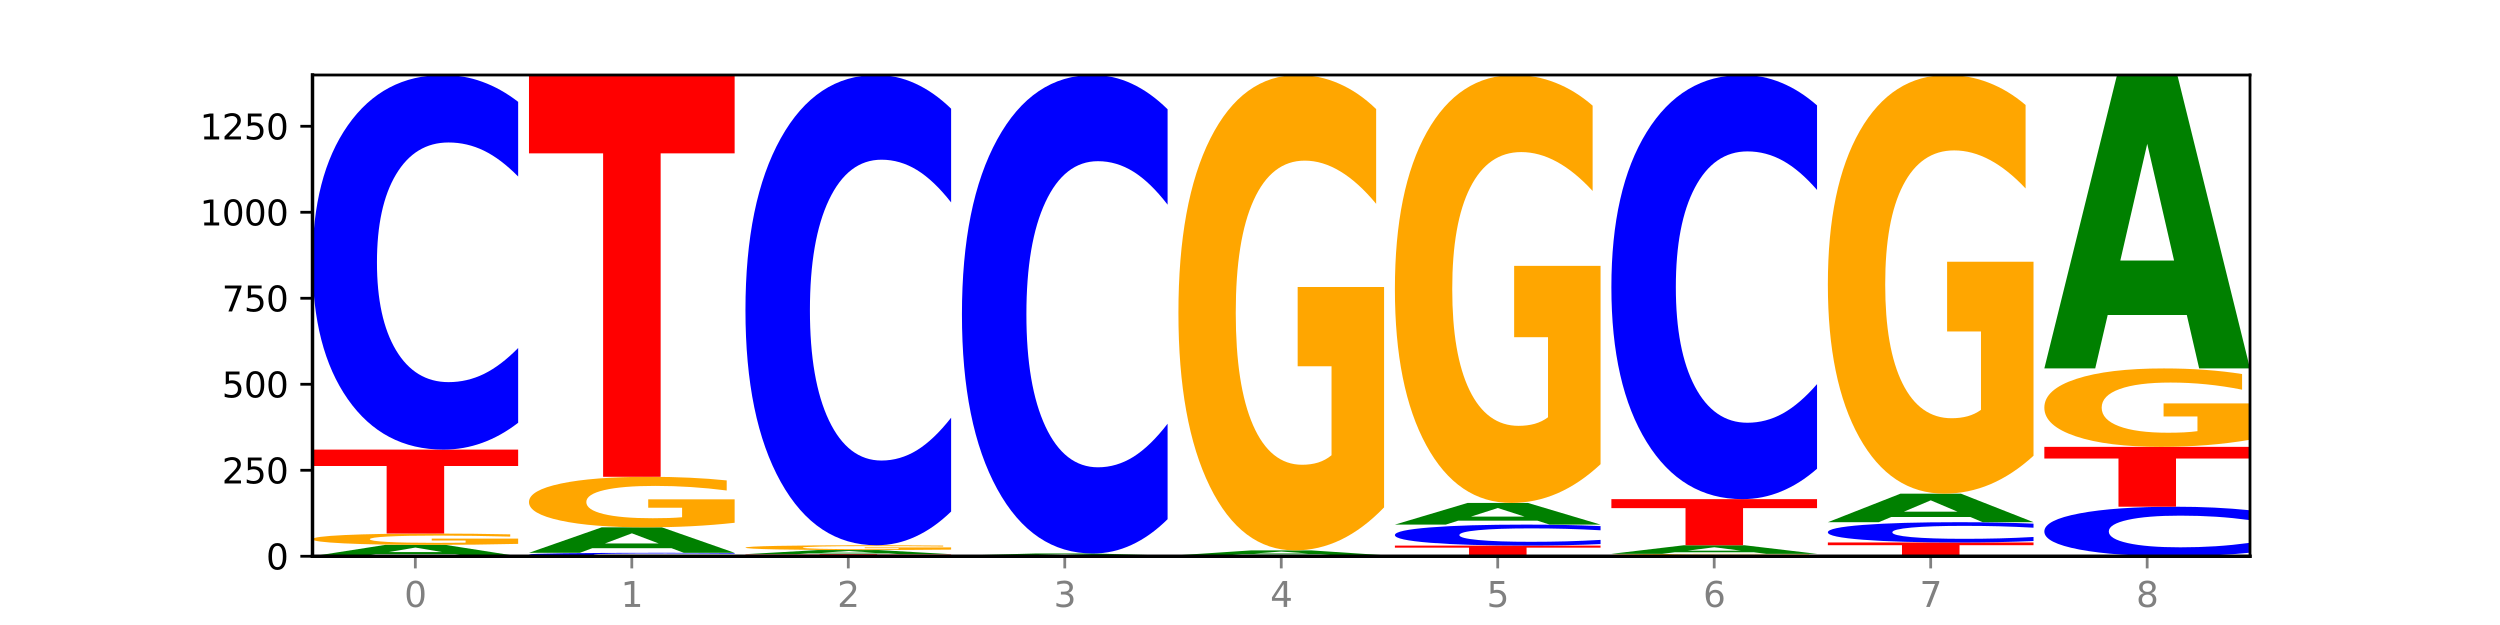
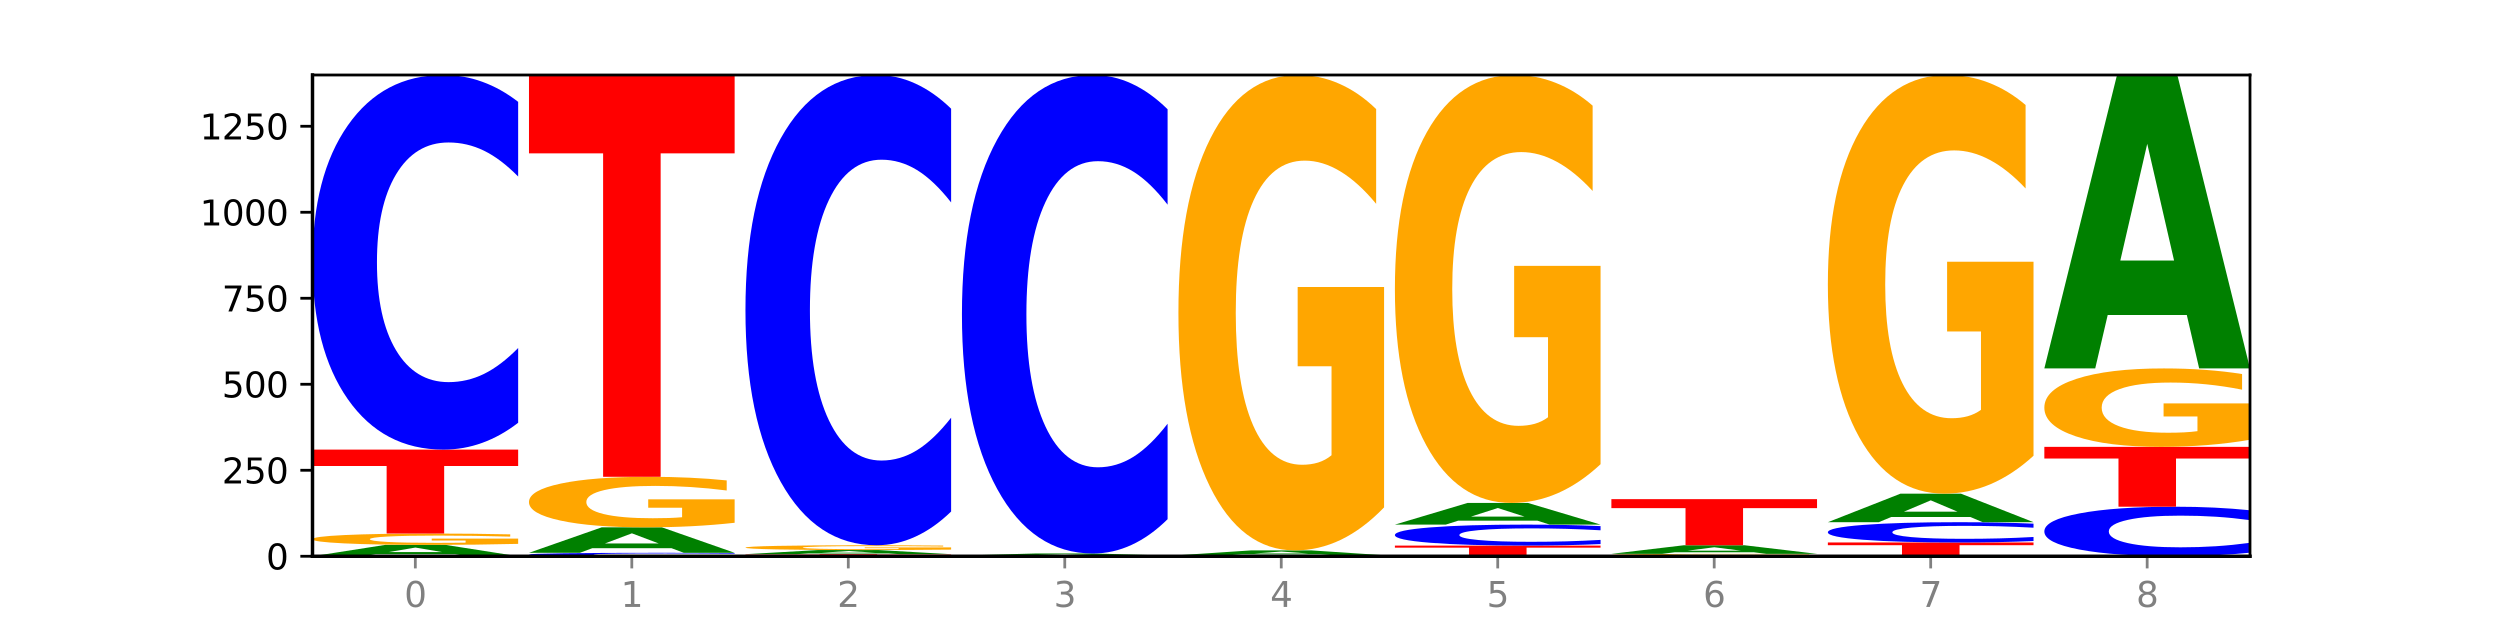
<svg xmlns="http://www.w3.org/2000/svg" xmlns:xlink="http://www.w3.org/1999/xlink" width="720pt" height="180pt" viewBox="0 0 720 180" version="1.1">
  <defs>
    <style type="text/css">*{stroke-linejoin: round; stroke-linecap: butt}</style>
  </defs>
  <g id="figure_1">
    <g id="patch_1">
      <path d="M 0 180  L 720 180  L 720 0  L 0 0  z " style="fill: #ffffff" />
    </g>
    <g id="axes_1">
      <g id="patch_2">
        <path d="M 90 160.2  L 648 160.2  L 648 21.6  L 90 21.6  z " style="fill: #ffffff" />
      </g>
      <g id="line2d_1">
        <path d="M 90 160.2  L 648 160.2  " clip-path="url(#pfc8cdee593)" style="fill: none; stroke: #000000; stroke-width: 0.5; stroke-linecap: square" />
      </g>
      <g id="patch_3">
        <path d="M 131.028 159.604  L 108.249 159.604  L 104.653 160.2  L 90 160.2  L 110.926 156.931  L 128.303 156.931  L 149.229 160.2  L 134.588 160.2  L 131.028 159.604  z M 111.882 158.998  L 127.359 158.998  L 119.633 157.697  L 111.882 158.998  z " clip-path="url(#pfc8cdee593)" style="fill: #008000" />
      </g>
      <g id="patch_4">
        <path d="M 149.229 156.635  Q 143.256 156.783 136.831 156.857  Q 130.406 156.931 123.557 156.931  Q 108.079 156.931 99.04 156.49  Q 90 156.05 90 155.297  Q 90 154.535 99.199 154.098  Q 108.411 153.661 124.433 153.661  Q 130.605 153.661 136.26 153.721  Q 141.928 153.78 146.946 153.896  L 146.946 154.547  Q 141.769 154.398 136.645 154.325  Q 131.521 154.25 126.371 154.25  Q 116.84 154.25 111.677 154.522  Q 106.513 154.793 106.513 155.297  Q 106.513 155.797 111.491 156.07  Q 116.469 156.342 125.628 156.342  Q 128.123 156.342 130.26 156.326  Q 132.397 156.31 134.097 156.276  L 134.097 155.664  L 124.34 155.664  L 124.34 155.119  L 149.229 155.119  L 149.229 156.635  z " clip-path="url(#pfc8cdee593)" style="fill: #ffa600" />
      </g>
      <g id="patch_5">
        <path d="M 90 129.488  L 149.229 129.488  L 149.229 134.203  L 127.92 134.203  L 127.92 153.661  L 111.35 153.661  L 111.35 134.203  L 90 134.203  L 90 129.488  z " clip-path="url(#pfc8cdee593)" style="fill: #ff0000" />
      </g>
      <g id="patch_6">
        <path d="M 149.229 121.755  Q 144.275 125.588 138.917 127.527  Q 133.56 129.488 127.725 129.488  Q 110.325 129.488 100.163 114.957  Q 90 100.427 90 75.577  Q 90 50.639 100.163 36.131  Q 110.325 21.6 127.725 21.6  Q 133.56 21.6 138.917 23.561  Q 144.275 25.5 149.229 29.333  L 149.229 50.84  Q 144.23 45.758 139.38 43.396  Q 134.53 41.034 129.173 41.034  Q 119.562 41.034 114.056 50.238  Q 108.564 59.42 108.564 75.577  Q 108.564 91.668 114.056 100.872  Q 119.562 110.054 129.173 110.054  Q 134.53 110.054 139.38 107.692  Q 144.23 105.307 149.229 100.226  L 149.229 121.755  z " clip-path="url(#pfc8cdee593)" style="fill: #0000ff" />
      </g>
      <g id="patch_7">
        <path d="M 211.575 160.129  Q 206.621 160.164 201.264 160.182  Q 195.906 160.2 190.071 160.2  Q 172.671 160.2 162.509 160.067  Q 152.346 159.933 152.346 159.705  Q 152.346 159.476 162.509 159.343  Q 172.671 159.209 190.071 159.209  Q 195.906 159.209 201.264 159.227  Q 206.621 159.245 211.575 159.28  L 211.575 159.478  Q 206.576 159.431 201.726 159.409  Q 196.876 159.388 191.519 159.388  Q 181.909 159.388 176.402 159.472  Q 170.91 159.557 170.91 159.705  Q 170.91 159.853 176.402 159.937  Q 181.909 160.022 191.519 160.022  Q 196.876 160.022 201.726 160  Q 206.576 159.978 211.575 159.931  L 211.575 160.129  z " clip-path="url(#pfc8cdee593)" style="fill: #0000ff" />
      </g>
      <g id="patch_8">
        <path d="M 193.374 157.874  L 170.596 157.874  L 166.999 159.209  L 152.346 159.209  L 173.272 151.878  L 190.65 151.878  L 211.575 159.209  L 196.935 159.209  L 193.374 157.874  z M 174.229 156.513  L 189.705 156.513  L 181.979 153.597  L 174.229 156.513  z " clip-path="url(#pfc8cdee593)" style="fill: #008000" />
      </g>
      <g id="patch_9">
        <path d="M 211.575 150.56  Q 205.602 151.219 199.177 151.55  Q 192.753 151.878 185.903 151.878  Q 170.426 151.878 161.386 149.917  Q 152.346 147.955 152.346 144.601  Q 152.346 141.207 161.545 139.261  Q 170.758 137.315 186.779 137.315  Q 192.952 137.315 198.607 137.579  Q 204.275 137.841 209.292 138.359  L 209.292 141.262  Q 204.115 140.597 198.992 140.269  Q 193.868 139.938 188.717 139.938  Q 179.187 139.938 174.023 141.147  Q 168.859 142.354 168.859 144.601  Q 168.859 146.827 173.837 148.042  Q 178.815 149.255 187.974 149.255  Q 190.47 149.255 192.607 149.186  Q 194.744 149.113 196.443 148.963  L 196.443 146.237  L 186.686 146.237  L 186.686 143.81  L 211.575 143.81  L 211.575 150.56  z " clip-path="url(#pfc8cdee593)" style="fill: #ffa600" />
      </g>
      <g id="patch_10">
        <path d="M 152.346 21.6  L 211.575 21.6  L 211.575 44.168  L 190.267 44.168  L 190.267 137.315  L 173.696 137.315  L 173.696 44.168  L 152.346 44.168  L 152.346 21.6  z " clip-path="url(#pfc8cdee593)" style="fill: #ff0000" />
      </g>
      <g id="patch_11">
        <path d="M 214.693 159.606  L 273.922 159.606  L 273.922 159.722  L 252.613 159.722  L 252.613 160.2  L 236.043 160.2  L 236.043 159.722  L 214.693 159.722  L 214.693 159.606  z " clip-path="url(#pfc8cdee593)" style="fill: #ff0000" />
      </g>
      <g id="patch_12">
        <path d="M 255.721 159.389  L 232.942 159.389  L 229.346 159.606  L 214.693 159.606  L 235.618 158.417  L 252.996 158.417  L 273.922 159.606  L 259.281 159.606  L 255.721 159.389  z M 236.575 159.168  L 252.051 159.168  L 244.325 158.695  L 236.575 159.168  z " clip-path="url(#pfc8cdee593)" style="fill: #008000" />
      </g>
      <g id="patch_13">
        <path d="M 273.922 158.291  Q 267.948 158.354 261.524 158.385  Q 255.099 158.417 248.25 158.417  Q 232.772 158.417 223.732 158.23  Q 214.693 158.043 214.693 157.724  Q 214.693 157.4 223.892 157.215  Q 233.104 157.03 249.126 157.03  Q 255.298 157.03 260.953 157.055  Q 266.621 157.08 271.639 157.129  L 271.639 157.406  Q 266.462 157.342 261.338 157.311  Q 256.214 157.28 251.064 157.28  Q 241.533 157.28 236.369 157.395  Q 231.206 157.51 231.206 157.724  Q 231.206 157.936 236.184 158.051  Q 241.161 158.167 250.32 158.167  Q 252.816 158.167 254.953 158.16  Q 257.09 158.153 258.789 158.139  L 258.789 157.88  L 249.033 157.88  L 249.033 157.648  L 273.922 157.648  L 273.922 158.291  z " clip-path="url(#pfc8cdee593)" style="fill: #ffa600" />
      </g>
      <g id="patch_14">
        <path d="M 273.922 147.322  Q 268.967 152.134 263.61 154.568  Q 258.253 157.03 252.418 157.03  Q 235.018 157.03 224.855 138.79  Q 214.693 120.55 214.693 89.357  Q 214.693 58.052 224.855 39.84  Q 235.018 21.6 252.418 21.6  Q 258.253 21.6 263.61 24.062  Q 268.967 26.496 273.922 31.308  L 273.922 58.304  Q 268.923 51.926 264.073 48.96  Q 259.223 45.995 253.865 45.995  Q 244.255 45.995 238.748 57.549  Q 233.257 69.075 233.257 89.357  Q 233.257 109.555 238.748 121.109  Q 244.255 132.635 253.865 132.635  Q 259.223 132.635 264.073 129.67  Q 268.923 126.676 273.922 120.298  L 273.922 147.322  z " clip-path="url(#pfc8cdee593)" style="fill: #0000ff" />
      </g>
      <g id="patch_15">
        <path d="M 277.039 160.002  L 336.268 160.002  L 336.268 160.041  L 314.959 160.041  L 314.959 160.2  L 298.389 160.2  L 298.389 160.041  L 277.039 160.041  L 277.039 160.002  z " clip-path="url(#pfc8cdee593)" style="fill: #ff0000" />
      </g>
      <g id="patch_16">
        <path d="M 318.067 159.894  L 295.289 159.894  L 291.692 160.002  L 277.039 160.002  L 297.965 159.407  L 315.342 159.407  L 336.268 160.002  L 321.627 160.002  L 318.067 159.894  z M 298.922 159.783  L 314.398 159.783  L 306.672 159.547  L 298.922 159.783  z " clip-path="url(#pfc8cdee593)" style="fill: #008000" />
      </g>
      <g id="patch_17">
        <path d="M 336.268 149.529  Q 331.314 154.426 325.956 156.902  Q 320.599 159.407 314.764 159.407  Q 297.364 159.407 287.202 140.847  Q 277.039 122.287 277.039 90.546  Q 277.039 58.692 287.202 40.16  Q 297.364 21.6 314.764 21.6  Q 320.599 21.6 325.956 24.105  Q 331.314 26.582 336.268 31.478  L 336.268 58.948  Q 331.269 52.458 326.419 49.44  Q 321.569 46.423 316.212 46.423  Q 306.601 46.423 301.095 58.18  Q 295.603 69.908 295.603 90.546  Q 295.603 111.099 301.095 122.856  Q 306.601 134.584 316.212 134.584  Q 321.569 134.584 326.419 131.567  Q 331.269 128.521 336.268 122.031  L 336.268 149.529  z " clip-path="url(#pfc8cdee593)" style="fill: #0000ff" />
      </g>
      <g id="patch_18">
        <path d="M 339.385 160.101  L 398.615 160.101  L 398.615 160.12  L 377.306 160.12  L 377.306 160.2  L 360.735 160.2  L 360.735 160.12  L 339.385 160.12  L 339.385 160.101  z " clip-path="url(#pfc8cdee593)" style="fill: #ff0000" />
      </g>
      <g id="patch_19">
        <path d="M 398.615 160.087  Q 393.66 160.094 388.303 160.097  Q 382.945 160.101 377.111 160.101  Q 359.71 160.101 349.548 160.074  Q 339.385 160.048 339.385 160.002  Q 339.385 159.956 349.548 159.929  Q 359.71 159.903 377.111 159.903  Q 382.945 159.903 388.303 159.906  Q 393.66 159.91 398.615 159.917  L 398.615 159.956  Q 393.615 159.947 388.765 159.943  Q 383.915 159.938 378.558 159.938  Q 368.948 159.938 363.441 159.955  Q 357.95 159.972 357.95 160.002  Q 357.95 160.031 363.441 160.048  Q 368.948 160.065 378.558 160.065  Q 383.915 160.065 388.765 160.061  Q 393.615 160.057 398.615 160.047  L 398.615 160.087  z " clip-path="url(#pfc8cdee593)" style="fill: #0000ff" />
      </g>
      <g id="patch_20">
        <path d="M 380.413 159.65  L 357.635 159.65  L 354.038 159.903  L 339.385 159.903  L 360.311 158.516  L 377.689 158.516  L 398.615 159.903  L 383.974 159.903  L 380.413 159.65  z M 361.268 159.393  L 376.744 159.393  L 369.018 158.841  L 361.268 159.393  z " clip-path="url(#pfc8cdee593)" style="fill: #008000" />
      </g>
      <g id="patch_21">
        <path d="M 398.615 146.128  Q 392.641 152.322 386.217 155.433  Q 379.792 158.516 372.942 158.516  Q 357.465 158.516 348.425 140.076  Q 339.385 121.635 339.385 90.1  Q 339.385 58.198 348.584 39.899  Q 357.797 21.6 373.818 21.6  Q 379.991 21.6 385.646 24.089  Q 391.314 26.549 396.331 31.414  L 396.331 58.707  Q 391.154 52.456 386.031 49.373  Q 380.907 46.262 375.757 46.262  Q 366.226 46.262 361.062 57.632  Q 355.898 68.973 355.898 90.1  Q 355.898 111.029 360.876 122.456  Q 365.854 133.853 375.013 133.853  Q 377.509 133.853 379.646 133.203  Q 381.783 132.524 383.482 131.11  L 383.482 105.486  L 373.726 105.486  L 373.726 82.662  L 398.615 82.662  L 398.615 146.128  z " clip-path="url(#pfc8cdee593)" style="fill: #ffa600" />
      </g>
      <g id="patch_22">
        <path d="M 401.732 157.129  L 460.961 157.129  L 460.961 157.728  L 439.652 157.728  L 439.652 160.2  L 423.082 160.2  L 423.082 157.728  L 401.732 157.728  L 401.732 157.129  z " clip-path="url(#pfc8cdee593)" style="fill: #ff0000" />
      </g>
      <g id="patch_23">
        <path d="M 460.961 156.696  Q 456.006 156.91 450.649 157.019  Q 445.292 157.129 439.457 157.129  Q 422.057 157.129 411.894 156.315  Q 401.732 155.501 401.732 154.109  Q 401.732 152.712 411.894 151.899  Q 422.057 151.085 439.457 151.085  Q 445.292 151.085 450.649 151.195  Q 456.006 151.304 460.961 151.519  L 460.961 152.723  Q 455.962 152.439 451.112 152.306  Q 446.262 152.174 440.904 152.174  Q 431.294 152.174 425.788 152.69  Q 420.296 153.204 420.296 154.109  Q 420.296 155.01 425.788 155.526  Q 431.294 156.04 440.904 156.04  Q 446.262 156.04 451.112 155.908  Q 455.962 155.774 460.961 155.49  L 460.961 156.696  z " clip-path="url(#pfc8cdee593)" style="fill: #0000ff" />
      </g>
      <g id="patch_24">
        <path d="M 442.76 149.948  L 419.981 149.948  L 416.385 151.085  L 401.732 151.085  L 422.658 144.844  L 440.035 144.844  L 460.961 151.085  L 446.32 151.085  L 442.76 149.948  z M 423.614 148.79  L 439.091 148.79  L 431.365 146.307  L 423.614 148.79  z " clip-path="url(#pfc8cdee593)" style="fill: #008000" />
      </g>
      <g id="patch_25">
        <path d="M 460.961 133.693  Q 454.988 139.269 448.563 142.069  Q 442.138 144.844 435.289 144.844  Q 419.811 144.844 410.772 128.245  Q 401.732 111.646 401.732 83.26  Q 401.732 54.543 410.931 38.072  Q 420.143 21.6 436.165 21.6  Q 442.337 21.6 447.992 23.84  Q 453.66 26.055 458.678 30.434  L 458.678 55.001  Q 453.501 49.375 448.377 46.6  Q 443.253 43.8 438.103 43.8  Q 428.572 43.8 423.408 54.034  Q 418.245 64.243 418.245 83.26  Q 418.245 102.099 423.223 112.385  Q 428.2 122.644 437.36 122.644  Q 439.855 122.644 441.992 122.059  Q 444.129 121.448 445.828 120.175  L 445.828 97.11  L 436.072 97.11  L 436.072 76.565  L 460.961 76.565  L 460.961 133.693  z " clip-path="url(#pfc8cdee593)" style="fill: #ffa600" />
      </g>
      <g id="patch_26">
        <path d="M 523.307 160.137  Q 517.334 160.169 510.909 160.184  Q 504.485 160.2 497.635 160.2  Q 482.158 160.2 473.118 160.107  Q 464.078 160.013 464.078 159.853  Q 464.078 159.692 473.277 159.599  Q 482.489 159.507 498.511 159.507  Q 504.684 159.507 510.338 159.519  Q 516.007 159.532 521.024 159.556  L 521.024 159.694  Q 515.847 159.663 510.723 159.647  Q 505.6 159.631 500.449 159.631  Q 490.918 159.631 485.755 159.689  Q 480.591 159.746 480.591 159.853  Q 480.591 159.959 485.569 160.017  Q 490.547 160.075 499.706 160.075  Q 502.201 160.075 504.339 160.072  Q 506.476 160.068 508.175 160.061  L 508.175 159.931  L 498.418 159.931  L 498.418 159.816  L 523.307 159.816  L 523.307 160.137  z " clip-path="url(#pfc8cdee593)" style="fill: #ffa600" />
      </g>
      <g id="patch_27">
        <path d="M 505.106 159.055  L 482.328 159.055  L 478.731 159.507  L 464.078 159.507  L 485.004 157.03  L 502.382 157.03  L 523.307 159.507  L 508.667 159.507  L 505.106 159.055  z M 485.961 158.596  L 501.437 158.596  L 493.711 157.61  L 485.961 158.596  z " clip-path="url(#pfc8cdee593)" style="fill: #008000" />
      </g>
      <g id="patch_28">
        <path d="M 464.078 143.754  L 523.307 143.754  L 523.307 146.343  L 501.999 146.343  L 501.999 157.03  L 485.428 157.03  L 485.428 146.343  L 464.078 146.343  L 464.078 143.754  z " clip-path="url(#pfc8cdee593)" style="fill: #ff0000" />
      </g>
      <g id="patch_29">
-         <path d="M 523.307 134.998  Q 518.353 139.338 512.996 141.534  Q 507.638 143.754 501.803 143.754  Q 484.403 143.754 474.241 127.302  Q 464.078 110.85 464.078 82.715  Q 464.078 54.479 474.241 38.052  Q 484.403 21.6 501.803 21.6  Q 507.638 21.6 512.996 23.821  Q 518.353 26.016 523.307 30.356  L 523.307 54.706  Q 518.308 48.953 513.458 46.278  Q 508.608 43.603 503.251 43.603  Q 493.641 43.603 488.134 54.025  Q 482.642 64.421 482.642 82.715  Q 482.642 100.933 488.134 111.355  Q 493.641 121.751 503.251 121.751  Q 508.608 121.751 513.458 119.076  Q 518.308 116.376 523.307 110.623  L 523.307 134.998  z " clip-path="url(#pfc8cdee593)" style="fill: #0000ff" />
-       </g>
+         </g>
      <g id="patch_30">
        <path d="M 526.425 156.237  L 585.654 156.237  L 585.654 157.01  L 564.345 157.01  L 564.345 160.2  L 547.775 160.2  L 547.775 157.01  L 526.425 157.01  L 526.425 156.237  z " clip-path="url(#pfc8cdee593)" style="fill: #ff0000" />
      </g>
      <g id="patch_31">
        <path d="M 585.654 155.818  Q 580.699 156.026 575.342 156.131  Q 569.985 156.237 564.15 156.237  Q 546.75 156.237 536.587 155.45  Q 526.425 154.663 526.425 153.316  Q 526.425 151.965 536.587 151.179  Q 546.75 150.392 564.15 150.392  Q 569.985 150.392 575.342 150.498  Q 580.699 150.603 585.654 150.811  L 585.654 151.976  Q 580.654 151.701 575.805 151.573  Q 570.955 151.445 565.597 151.445  Q 555.987 151.445 550.48 151.944  Q 544.989 152.441 544.989 153.316  Q 544.989 154.188 550.48 154.687  Q 555.987 155.184 565.597 155.184  Q 570.955 155.184 575.805 155.056  Q 580.654 154.927 585.654 154.652  L 585.654 155.818  z " clip-path="url(#pfc8cdee593)" style="fill: #0000ff" />
      </g>
      <g id="patch_32">
        <path d="M 567.453 148.894  L 544.674 148.894  L 541.077 150.392  L 526.425 150.392  L 547.35 142.169  L 564.728 142.169  L 585.654 150.392  L 571.013 150.392  L 567.453 148.894  z M 548.307 147.368  L 563.783 147.368  L 556.057 144.097  L 548.307 147.368  z " clip-path="url(#pfc8cdee593)" style="fill: #008000" />
      </g>
      <g id="patch_33">
        <path d="M 585.654 131.26  Q 579.68 136.715 573.256 139.454  Q 566.831 142.169 559.982 142.169  Q 544.504 142.169 535.464 125.931  Q 526.425 109.692 526.425 81.922  Q 526.425 53.828 535.624 37.714  Q 544.836 21.6 560.858 21.6  Q 567.03 21.6 572.685 23.792  Q 578.353 25.959 583.37 30.242  L 583.37 54.276  Q 578.194 48.772 573.07 46.058  Q 567.946 43.318 562.796 43.318  Q 553.265 43.318 548.101 53.33  Q 542.938 63.317 542.938 81.922  Q 542.938 100.352 547.915 110.414  Q 552.893 120.451 562.052 120.451  Q 564.548 120.451 566.685 119.878  Q 568.822 119.281 570.521 118.035  L 570.521 95.471  L 560.765 95.471  L 560.765 75.372  L 585.654 75.372  L 585.654 131.26  z " clip-path="url(#pfc8cdee593)" style="fill: #ffa600" />
      </g>
      <g id="patch_34">
        <path d="M 648 159.177  Q 643.046 159.684 637.688 159.941  Q 632.331 160.2 626.496 160.2  Q 609.096 160.2 598.933 158.279  Q 588.771 156.357 588.771 153.071  Q 588.771 149.774 598.933 147.855  Q 609.096 145.934 626.496 145.934  Q 632.331 145.934 637.688 146.193  Q 643.046 146.45 648 146.956  L 648 149.8  Q 643.001 149.128 638.151 148.816  Q 633.301 148.504 627.944 148.504  Q 618.333 148.504 612.827 149.721  Q 607.335 150.935 607.335 153.071  Q 607.335 155.199 612.827 156.416  Q 618.333 157.63 627.944 157.63  Q 633.301 157.63 638.151 157.318  Q 643.001 157.003 648 156.331  L 648 159.177  z " clip-path="url(#pfc8cdee593)" style="fill: #0000ff" />
      </g>
      <g id="patch_35">
        <path d="M 588.771 128.695  L 648 128.695  L 648 132.057  L 626.691 132.057  L 626.691 145.934  L 610.121 145.934  L 610.121 132.057  L 588.771 132.057  L 588.771 128.695  z " clip-path="url(#pfc8cdee593)" style="fill: #ff0000" />
      </g>
      <g id="patch_36">
        <path d="M 648 126.652  Q 642.027 127.674 635.602 128.187  Q 629.177 128.695 622.328 128.695  Q 606.85 128.695 597.811 125.653  Q 588.771 122.611 588.771 117.408  Q 588.771 112.145 597.97 109.126  Q 607.182 106.107 623.204 106.107  Q 629.376 106.107 635.031 106.518  Q 640.699 106.924 645.717 107.726  L 645.717 112.229  Q 640.54 111.198 635.416 110.689  Q 630.292 110.176 625.142 110.176  Q 615.611 110.176 610.448 112.052  Q 605.284 113.923 605.284 117.408  Q 605.284 120.861 610.262 122.746  Q 615.24 124.627 624.399 124.627  Q 626.894 124.627 629.031 124.519  Q 631.168 124.407 632.868 124.174  L 632.868 119.947  L 623.111 119.947  L 623.111 116.181  L 648 116.181  L 648 126.652  z " clip-path="url(#pfc8cdee593)" style="fill: #ffa600" />
      </g>
      <g id="patch_37">
        <path d="M 629.799 90.713  L 607.02 90.713  L 603.424 106.107  L 588.771 106.107  L 609.697 21.6  L 627.074 21.6  L 648 106.107  L 633.359 106.107  L 629.799 90.713  z M 610.653 75.028  L 626.13 75.028  L 618.404 41.414  L 610.653 75.028  z " clip-path="url(#pfc8cdee593)" style="fill: #008000" />
      </g>
      <g id="matplotlib.axis_1">
        <g id="xtick_1">
          <g id="line2d_2">
            <defs>
              <path id="m488490c529" d="M 0 0  L 0 3.5  " style="stroke: #808080; stroke-width: 0.8" />
            </defs>
            <g>
              <use xlink:href="#m488490c529" x="119.615" y="160.2" style="fill: #808080; stroke: #808080; stroke-width: 0.8" />
            </g>
          </g>
          <g id="text_1">
            <g style="fill: #808080" transform="translate(116.433 174.798) scale(0.1 -0.1)">
              <defs>
                <path id="DejaVuSans-30" d="M 2034 4250  Q 1547 4250 1301 3770  Q 1056 3291 1056 2328  Q 1056 1369 1301 889  Q 1547 409 2034 409  Q 2525 409 2770 889  Q 3016 1369 3016 2328  Q 3016 3291 2770 3770  Q 2525 4250 2034 4250  z M 2034 4750  Q 2819 4750 3233 4129  Q 3647 3509 3647 2328  Q 3647 1150 3233 529  Q 2819 -91 2034 -91  Q 1250 -91 836 529  Q 422 1150 422 2328  Q 422 3509 836 4129  Q 1250 4750 2034 4750  z " transform="scale(0.016)" />
              </defs>
              <use xlink:href="#DejaVuSans-30" />
            </g>
          </g>
        </g>
        <g id="xtick_2">
          <g id="line2d_3">
            <g>
              <use xlink:href="#m488490c529" x="181.961" y="160.2" style="fill: #808080; stroke: #808080; stroke-width: 0.8" />
            </g>
          </g>
          <g id="text_2">
            <g style="fill: #808080" transform="translate(178.78 174.798) scale(0.1 -0.1)">
              <defs>
                <path id="DejaVuSans-31" d="M 794 531  L 1825 531  L 1825 4091  L 703 3866  L 703 4441  L 1819 4666  L 2450 4666  L 2450 531  L 3481 531  L 3481 0  L 794 0  L 794 531  z " transform="scale(0.016)" />
              </defs>
              <use xlink:href="#DejaVuSans-31" />
            </g>
          </g>
        </g>
        <g id="xtick_3">
          <g id="line2d_4">
            <g>
              <use xlink:href="#m488490c529" x="244.307" y="160.2" style="fill: #808080; stroke: #808080; stroke-width: 0.8" />
            </g>
          </g>
          <g id="text_3">
            <g style="fill: #808080" transform="translate(241.126 174.798) scale(0.1 -0.1)">
              <defs>
                <path id="DejaVuSans-32" d="M 1228 531  L 3431 531  L 3431 0  L 469 0  L 469 531  Q 828 903 1448 1529  Q 2069 2156 2228 2338  Q 2531 2678 2651 2914  Q 2772 3150 2772 3378  Q 2772 3750 2511 3984  Q 2250 4219 1831 4219  Q 1534 4219 1204 4116  Q 875 4013 500 3803  L 500 4441  Q 881 4594 1212 4672  Q 1544 4750 1819 4750  Q 2544 4750 2975 4387  Q 3406 4025 3406 3419  Q 3406 3131 3298 2873  Q 3191 2616 2906 2266  Q 2828 2175 2409 1742  Q 1991 1309 1228 531  z " transform="scale(0.016)" />
              </defs>
              <use xlink:href="#DejaVuSans-32" />
            </g>
          </g>
        </g>
        <g id="xtick_4">
          <g id="line2d_5">
            <g>
              <use xlink:href="#m488490c529" x="306.654" y="160.2" style="fill: #808080; stroke: #808080; stroke-width: 0.8" />
            </g>
          </g>
          <g id="text_4">
            <g style="fill: #808080" transform="translate(303.472 174.798) scale(0.1 -0.1)">
              <defs>
                <path id="DejaVuSans-33" d="M 2597 2516  Q 3050 2419 3304 2112  Q 3559 1806 3559 1356  Q 3559 666 3084 287  Q 2609 -91 1734 -91  Q 1441 -91 1130 -33  Q 819 25 488 141  L 488 750  Q 750 597 1062 519  Q 1375 441 1716 441  Q 2309 441 2620 675  Q 2931 909 2931 1356  Q 2931 1769 2642 2001  Q 2353 2234 1838 2234  L 1294 2234  L 1294 2753  L 1863 2753  Q 2328 2753 2575 2939  Q 2822 3125 2822 3475  Q 2822 3834 2567 4026  Q 2313 4219 1838 4219  Q 1578 4219 1281 4162  Q 984 4106 628 3988  L 628 4550  Q 988 4650 1302 4700  Q 1616 4750 1894 4750  Q 2613 4750 3031 4423  Q 3450 4097 3450 3541  Q 3450 3153 3228 2886  Q 3006 2619 2597 2516  z " transform="scale(0.016)" />
              </defs>
              <use xlink:href="#DejaVuSans-33" />
            </g>
          </g>
        </g>
        <g id="xtick_5">
          <g id="line2d_6">
            <g>
              <use xlink:href="#m488490c529" x="369" y="160.2" style="fill: #808080; stroke: #808080; stroke-width: 0.8" />
            </g>
          </g>
          <g id="text_5">
            <g style="fill: #808080" transform="translate(365.819 174.798) scale(0.1 -0.1)">
              <defs>
                <path id="DejaVuSans-34" d="M 2419 4116  L 825 1625  L 2419 1625  L 2419 4116  z M 2253 4666  L 3047 4666  L 3047 1625  L 3713 1625  L 3713 1100  L 3047 1100  L 3047 0  L 2419 0  L 2419 1100  L 313 1100  L 313 1709  L 2253 4666  z " transform="scale(0.016)" />
              </defs>
              <use xlink:href="#DejaVuSans-34" />
            </g>
          </g>
        </g>
        <g id="xtick_6">
          <g id="line2d_7">
            <g>
              <use xlink:href="#m488490c529" x="431.346" y="160.2" style="fill: #808080; stroke: #808080; stroke-width: 0.8" />
            </g>
          </g>
          <g id="text_6">
            <g style="fill: #808080" transform="translate(428.165 174.798) scale(0.1 -0.1)">
              <defs>
                <path id="DejaVuSans-35" d="M 691 4666  L 3169 4666  L 3169 4134  L 1269 4134  L 1269 2991  Q 1406 3038 1543 3061  Q 1681 3084 1819 3084  Q 2600 3084 3056 2656  Q 3513 2228 3513 1497  Q 3513 744 3044 326  Q 2575 -91 1722 -91  Q 1428 -91 1123 -41  Q 819 9 494 109  L 494 744  Q 775 591 1075 516  Q 1375 441 1709 441  Q 2250 441 2565 725  Q 2881 1009 2881 1497  Q 2881 1984 2565 2268  Q 2250 2553 1709 2553  Q 1456 2553 1204 2497  Q 953 2441 691 2322  L 691 4666  z " transform="scale(0.016)" />
              </defs>
              <use xlink:href="#DejaVuSans-35" />
            </g>
          </g>
        </g>
        <g id="xtick_7">
          <g id="line2d_8">
            <g>
              <use xlink:href="#m488490c529" x="493.693" y="160.2" style="fill: #808080; stroke: #808080; stroke-width: 0.8" />
            </g>
          </g>
          <g id="text_7">
            <g style="fill: #808080" transform="translate(490.511 174.798) scale(0.1 -0.1)">
              <defs>
                <path id="DejaVuSans-36" d="M 2113 2584  Q 1688 2584 1439 2293  Q 1191 2003 1191 1497  Q 1191 994 1439 701  Q 1688 409 2113 409  Q 2538 409 2786 701  Q 3034 994 3034 1497  Q 3034 2003 2786 2293  Q 2538 2584 2113 2584  z M 3366 4563  L 3366 3988  Q 3128 4100 2886 4159  Q 2644 4219 2406 4219  Q 1781 4219 1451 3797  Q 1122 3375 1075 2522  Q 1259 2794 1537 2939  Q 1816 3084 2150 3084  Q 2853 3084 3261 2657  Q 3669 2231 3669 1497  Q 3669 778 3244 343  Q 2819 -91 2113 -91  Q 1303 -91 875 529  Q 447 1150 447 2328  Q 447 3434 972 4092  Q 1497 4750 2381 4750  Q 2619 4750 2861 4703  Q 3103 4656 3366 4563  z " transform="scale(0.016)" />
              </defs>
              <use xlink:href="#DejaVuSans-36" />
            </g>
          </g>
        </g>
        <g id="xtick_8">
          <g id="line2d_9">
            <g>
              <use xlink:href="#m488490c529" x="556.039" y="160.2" style="fill: #808080; stroke: #808080; stroke-width: 0.8" />
            </g>
          </g>
          <g id="text_8">
            <g style="fill: #808080" transform="translate(552.858 174.798) scale(0.1 -0.1)">
              <defs>
                <path id="DejaVuSans-37" d="M 525 4666  L 3525 4666  L 3525 4397  L 1831 0  L 1172 0  L 2766 4134  L 525 4134  L 525 4666  z " transform="scale(0.016)" />
              </defs>
              <use xlink:href="#DejaVuSans-37" />
            </g>
          </g>
        </g>
        <g id="xtick_9">
          <g id="line2d_10">
            <g>
              <use xlink:href="#m488490c529" x="618.385" y="160.2" style="fill: #808080; stroke: #808080; stroke-width: 0.8" />
            </g>
          </g>
          <g id="text_9">
            <g style="fill: #808080" transform="translate(615.204 174.798) scale(0.1 -0.1)">
              <defs>
                <path id="DejaVuSans-38" d="M 2034 2216  Q 1584 2216 1326 1975  Q 1069 1734 1069 1313  Q 1069 891 1326 650  Q 1584 409 2034 409  Q 2484 409 2743 651  Q 3003 894 3003 1313  Q 3003 1734 2745 1975  Q 2488 2216 2034 2216  z M 1403 2484  Q 997 2584 770 2862  Q 544 3141 544 3541  Q 544 4100 942 4425  Q 1341 4750 2034 4750  Q 2731 4750 3128 4425  Q 3525 4100 3525 3541  Q 3525 3141 3298 2862  Q 3072 2584 2669 2484  Q 3125 2378 3379 2068  Q 3634 1759 3634 1313  Q 3634 634 3220 271  Q 2806 -91 2034 -91  Q 1263 -91 848 271  Q 434 634 434 1313  Q 434 1759 690 2068  Q 947 2378 1403 2484  z M 1172 3481  Q 1172 3119 1398 2916  Q 1625 2713 2034 2713  Q 2441 2713 2670 2916  Q 2900 3119 2900 3481  Q 2900 3844 2670 4047  Q 2441 4250 2034 4250  Q 1625 4250 1398 4047  Q 1172 3844 1172 3481  z " transform="scale(0.016)" />
              </defs>
              <use xlink:href="#DejaVuSans-38" />
            </g>
          </g>
        </g>
      </g>
      <g id="matplotlib.axis_2">
        <g id="ytick_1">
          <g id="line2d_11">
            <defs>
              <path id="m4d8a377883" d="M 0 0  L -3.5 0  " style="stroke: #000000; stroke-width: 0.8" />
            </defs>
            <g>
              <use xlink:href="#m4d8a377883" x="90" y="160.2" style="stroke: #000000; stroke-width: 0.8" />
            </g>
          </g>
          <g id="text_10">
            <g transform="translate(76.638 163.999) scale(0.1 -0.1)">
              <use xlink:href="#DejaVuSans-30" />
            </g>
          </g>
        </g>
        <g id="ytick_2">
          <g id="line2d_12">
            <g>
              <use xlink:href="#m4d8a377883" x="90" y="135.432" style="stroke: #000000; stroke-width: 0.8" />
            </g>
          </g>
          <g id="text_11">
            <g transform="translate(63.913 139.232) scale(0.1 -0.1)">
              <use xlink:href="#DejaVuSans-32" />
              <use xlink:href="#DejaVuSans-35" x="63.623" />
              <use xlink:href="#DejaVuSans-30" x="127.246" />
            </g>
          </g>
        </g>
        <g id="ytick_3">
          <g id="line2d_13">
            <g>
              <use xlink:href="#m4d8a377883" x="90" y="110.665" style="stroke: #000000; stroke-width: 0.8" />
            </g>
          </g>
          <g id="text_12">
            <g transform="translate(63.913 114.464) scale(0.1 -0.1)">
              <use xlink:href="#DejaVuSans-35" />
              <use xlink:href="#DejaVuSans-30" x="63.623" />
              <use xlink:href="#DejaVuSans-30" x="127.246" />
            </g>
          </g>
        </g>
        <g id="ytick_4">
          <g id="line2d_14">
            <g>
              <use xlink:href="#m4d8a377883" x="90" y="85.897" style="stroke: #000000; stroke-width: 0.8" />
            </g>
          </g>
          <g id="text_13">
            <g transform="translate(63.913 89.696) scale(0.1 -0.1)">
              <use xlink:href="#DejaVuSans-37" />
              <use xlink:href="#DejaVuSans-35" x="63.623" />
              <use xlink:href="#DejaVuSans-30" x="127.246" />
            </g>
          </g>
        </g>
        <g id="ytick_5">
          <g id="line2d_15">
            <g>
              <use xlink:href="#m4d8a377883" x="90" y="61.129" style="stroke: #000000; stroke-width: 0.8" />
            </g>
          </g>
          <g id="text_14">
            <g transform="translate(57.55 64.928) scale(0.1 -0.1)">
              <use xlink:href="#DejaVuSans-31" />
              <use xlink:href="#DejaVuSans-30" x="63.623" />
              <use xlink:href="#DejaVuSans-30" x="127.246" />
              <use xlink:href="#DejaVuSans-30" x="190.869" />
            </g>
          </g>
        </g>
        <g id="ytick_6">
          <g id="line2d_16">
            <g>
              <use xlink:href="#m4d8a377883" x="90" y="36.362" style="stroke: #000000; stroke-width: 0.8" />
            </g>
          </g>
          <g id="text_15">
            <g transform="translate(57.55 40.161) scale(0.1 -0.1)">
              <use xlink:href="#DejaVuSans-31" />
              <use xlink:href="#DejaVuSans-32" x="63.623" />
              <use xlink:href="#DejaVuSans-35" x="127.246" />
              <use xlink:href="#DejaVuSans-30" x="190.869" />
            </g>
          </g>
        </g>
      </g>
      <g id="patch_38">
        <path d="M 90 160.2  L 90 21.6  " style="fill: none; stroke: #000000; stroke-linejoin: miter; stroke-linecap: square" />
      </g>
      <g id="patch_39">
        <path d="M 648 160.2  L 648 21.6  " style="fill: none; stroke: #000000; stroke-width: 0.8; stroke-linejoin: miter; stroke-linecap: square" />
      </g>
      <g id="patch_40">
        <path d="M 90 160.2  L 648 160.2  " style="fill: none; stroke: #000000; stroke-linejoin: miter; stroke-linecap: square" />
      </g>
      <g id="patch_41">
        <path d="M 90 21.6  L 648 21.6  " style="fill: none; stroke: #000000; stroke-width: 0.8; stroke-linejoin: miter; stroke-linecap: square" />
      </g>
    </g>
  </g>
  <defs>
    <clipPath id="pfc8cdee593">
      <rect x="90" y="21.6" width="558" height="138.6" />
    </clipPath>
  </defs>
</svg>